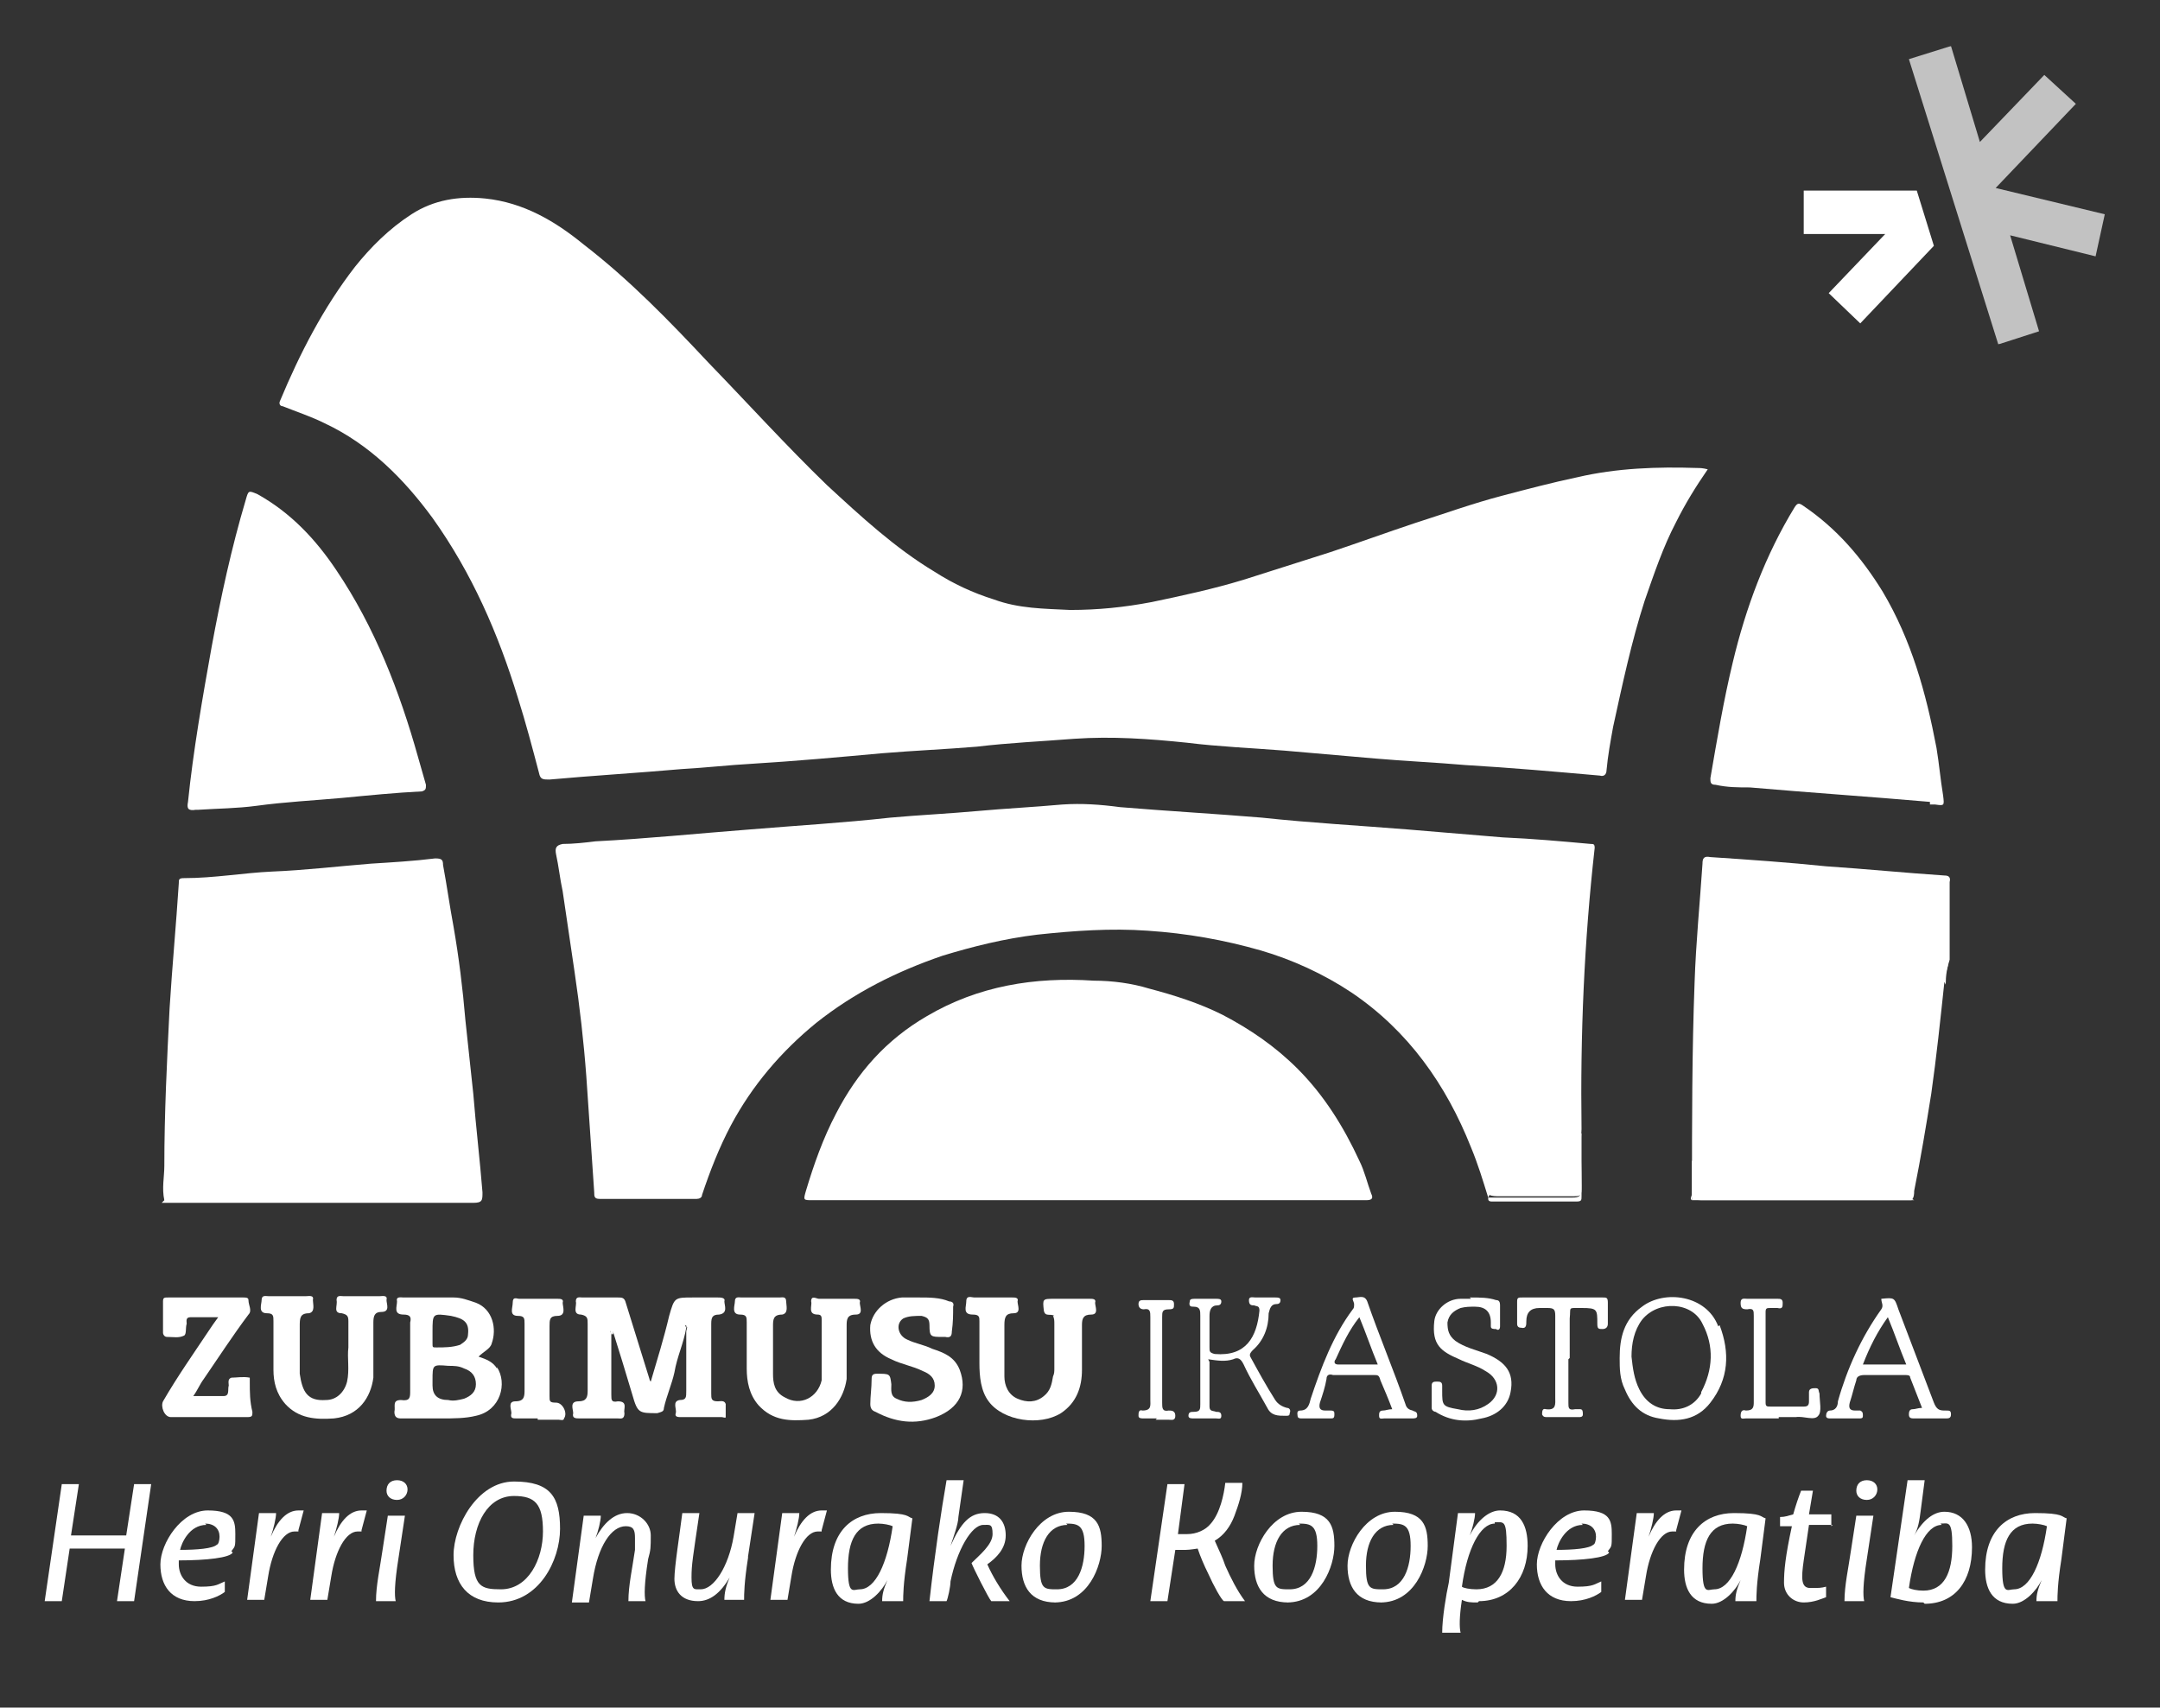
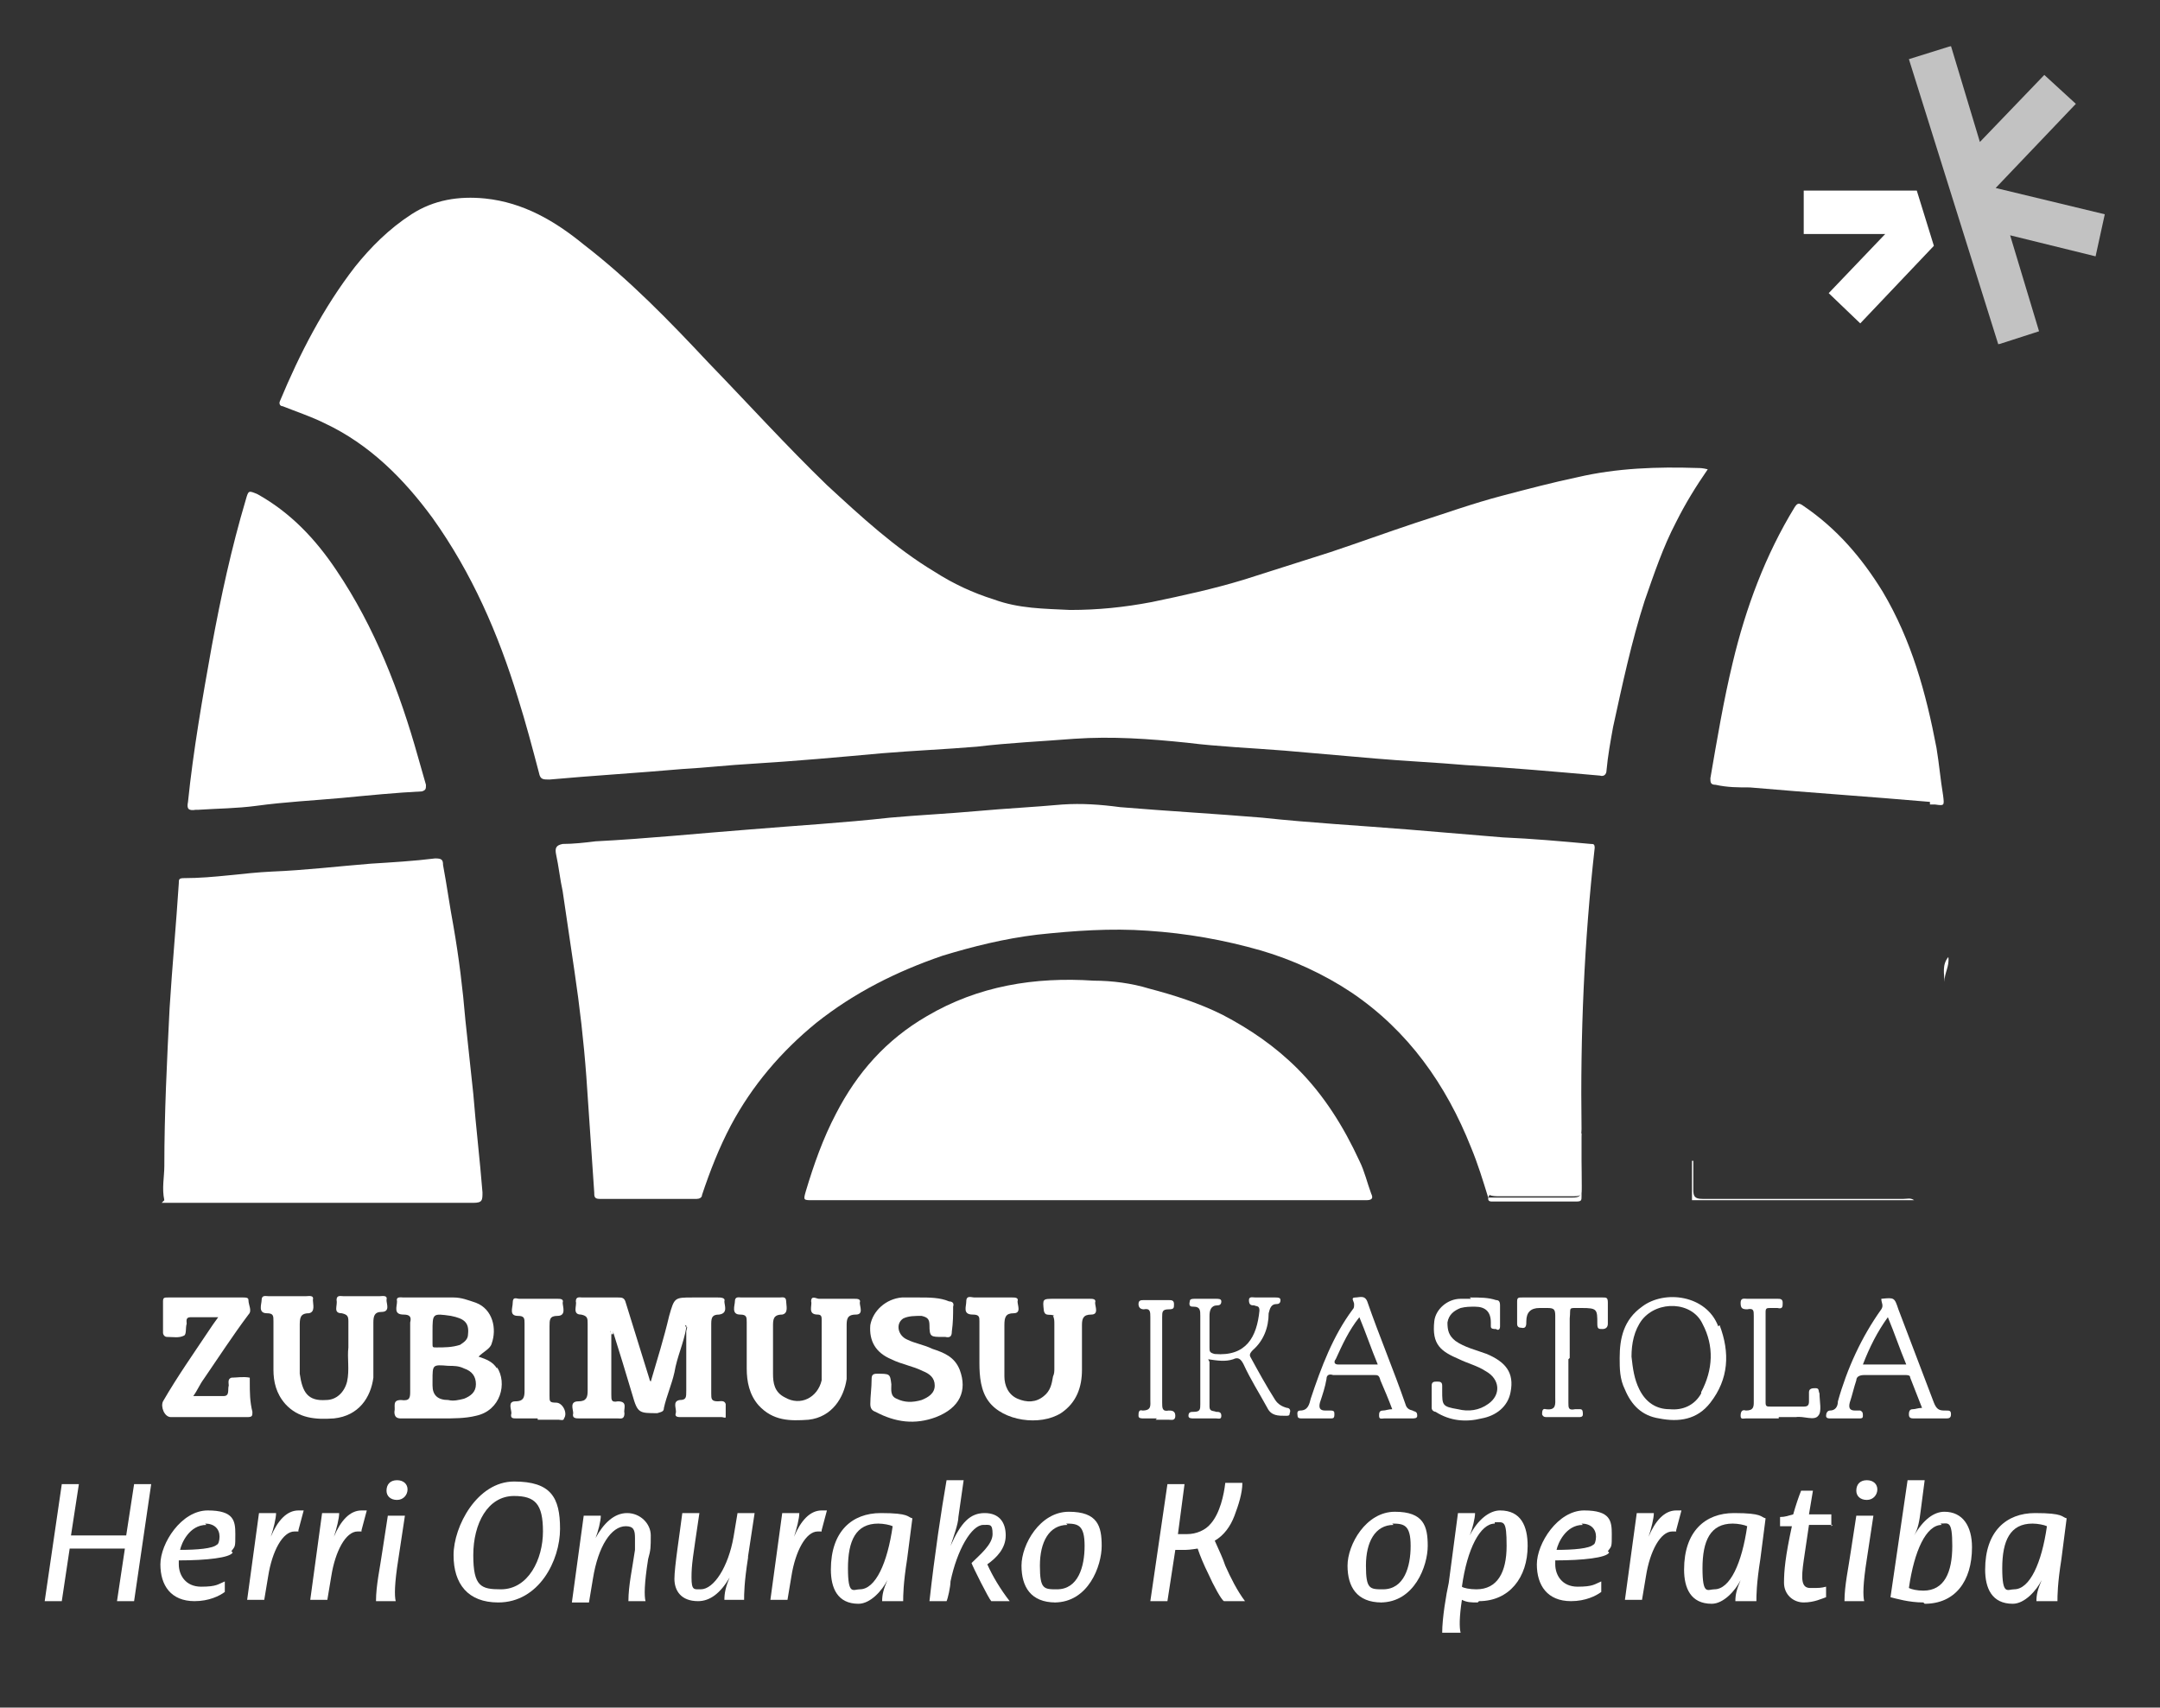
<svg xmlns="http://www.w3.org/2000/svg" id="Capa_1" version="1.1" viewBox="0 0 164.3 129.9">
  <rect x="0" y="0" width="164.3" height="129.9" fill="#333333" stroke="none" />
  <defs>
    <clipPath id="clippath">
      <rect x="137.2" y="3.5" width="23" height="22.7" style="fill: none;" />
    </clipPath>
    <clipPath id="clippath-1">
      <rect x="137.2" y="3.5" width="23" height="22.7" style="fill: none;" />
    </clipPath>
    <clipPath id="clippath-2">
      <rect x="143.3" y="1.8" width="18.7" height="24.6" style="fill: none;" />
    </clipPath>
  </defs>
  <g style="clip-path: url(#clippath);">
    <polygon points="137.2 17.8 143.4 17.8 139.1 22.3 141.5 24.6 147.1 18.7 145.8 14.5 137.2 14.5 137.2 17.8" style="fill: #fff;" />
    <g style="clip-path: url(#clippath-1);">
      <g style="opacity: .7;">
        <g style="clip-path: url(#clippath-2);">
          <polygon points="160.1 16.3 151.8 14.3 157.9 7.9 155.5 5.7 150.6 10.8 148.4 3.5 145.2 4.5 152 26.2 155.1 25.2 152.9 17.9 159.4 19.5 160.1 16.3" style="fill: #fff;" />
        </g>
      </g>
    </g>
  </g>
  <g>
    <g>
      <path d="M129.9,35.7c-.9,1.3-1.7,2.6-2.4,4-1,1.9-1.7,4-2.4,6-1,3.1-1.7,6.4-2.4,9.6-.2,1.1-.4,2.2-.5,3.3,0,.3-.2.5-.5.4-3.4-.3-6.8-.6-10.2-.8-2.3-.2-4.6-.3-6.9-.5-2.3-.2-4.6-.4-6.9-.6-2.5-.2-5-.3-7.4-.6-2.9-.3-5.7-.5-8.6-.3-2.5.2-4.9.3-7.4.6-2.4.2-4.8.3-7.2.5-3.3.3-6.6.6-9.9.8-1.8.1-3.5.3-5.3.4-3.4.3-6.8.5-10.1.8-.5,0-.7,0-.8-.5-.5-1.9-1-3.8-1.6-5.7-1.5-4.9-3.5-9.5-6.5-13.7-2.2-3-4.8-5.6-8.2-7.2-1-.5-2.2-.9-3.2-1.3-.2,0-.3-.2-.2-.4,1.5-3.6,3.3-7.1,5.7-10.2,1.2-1.5,2.6-2.9,4.3-4,1.7-1.1,3.6-1.4,5.6-1.2,2.9.3,5.3,1.7,7.5,3.5,3.5,2.7,6.5,5.8,9.5,9,3,3.1,5.9,6.3,9,9.3,2.6,2.4,5.2,4.8,8.2,6.6,1.4.9,2.9,1.6,4.5,2.1,1.9.7,3.8.7,5.8.8,2.1,0,4.1-.2,6.2-.6,2.4-.5,4.7-1,7-1.7,2.2-.7,4.4-1.4,6.6-2.1,2.1-.7,4.3-1.5,6.4-2.2,2.2-.7,4.4-1.5,6.7-2.1,1.9-.5,3.8-1,5.7-1.4,3-.7,6.1-.8,9.1-.7.2,0,.4,0,.8.1Z" style="fill: #fff;" />
      <path d="M113.2,91.1c-.4-1.3-.8-2.6-1.3-3.8-1.9-4.8-4.8-8.9-9.1-11.8-2.1-1.4-4.5-2.5-6.9-3.2-2.8-.8-5.6-1.3-8.6-1.5-2.8-.2-5.6,0-8.4.3-2.5.3-4.9.9-7.2,1.6-3.5,1.2-6.7,2.8-9.6,5.1-2.7,2.2-4.9,4.8-6.5,7.8-.9,1.7-1.6,3.5-2.2,5.3,0,.2-.2.3-.4.3-2.5,0-4.9,0-7.4,0-.4,0-.4-.2-.4-.5-.2-2.9-.4-5.9-.6-8.8-.2-2.7-.5-5.3-.9-8-.3-2-.6-4.1-.9-6.1-.2-.9-.3-1.9-.5-2.8-.1-.5,0-.7.5-.8.8,0,1.7-.1,2.5-.2,3.9-.2,7.8-.6,11.7-.9,3.6-.3,7.1-.5,10.7-.9,2.2-.2,4.4-.3,6.6-.5,2.2-.2,4.3-.3,6.5-.5,1.5-.1,2.9,0,4.4.2,3.6.3,7.2.5,10.8.8,3.7.4,7.4.6,11.1.9,2.4.2,4.8.4,7.2.6,2.3.1,4.5.3,6.7.5.2,0,.3,0,.3.3-.8,7.1-1.1,14.2-1,21.4,0,0,0,0,0,0-.1,1.4,0,2.9,0,4.3,0,.8,0,.8-.8.8-1.8,0-3.7,0-5.5,0-.2,0-.5,0-.7-.1Z" style="fill: #fff;" />
      <path d="M12.5,91.3c-.2-.9,0-1.8,0-2.6,0-4,.2-8,.4-12,.2-3.2.5-6.4.7-9.5,0-.3,0-.4.4-.4,2.3,0,4.5-.4,6.7-.5,2.5-.1,5-.4,7.5-.6,1.6-.1,3.3-.2,4.9-.4.5,0,.6.1.6.5.3,1.6.5,3.1.8,4.7.4,2.3.7,4.7.9,7.1.2,1.9.4,3.7.6,5.6.2,2.5.5,5,.7,7.5,0,.6,0,.8-.7.8-7.7,0-15.3,0-23,0-.2,0-.5,0-.7,0,.2-.1.4,0,.6,0,7.6,0,15.2,0,22.7,0,.2,0,.4,0,.4,0,0,0-.3,0-.5,0-7.5,0-15,0-22.5,0-.2,0-.5,0-.7,0Z" style="fill: #fff;" />
      <path d="M82.7,91.3c-7,0-14,0-20.9,0-.7,0-.7,0-.5-.7.6-2,1.3-4,2.3-5.9,1.6-3.1,3.8-5.6,6.9-7.4,3.9-2.3,8.2-3,12.7-2.7,1.4,0,2.9.2,4.2.6,1.9.5,3.8,1.1,5.6,2,2.1,1.1,4,2.4,5.7,4.1,2,2,3.5,4.4,4.7,7,.4.8.6,1.7.9,2.5.2.4,0,.5-.4.5-1.9,0-3.9,0-5.8,0h-15.4Z" style="fill: #fff;" />
-       <path d="M147.9,74.7c-.3,2.8-.6,5.7-1,8.5-.4,2.5-.8,4.9-1.3,7.4,0,.2,0,.5-.2.7-1.8,0-3.6,0-5.3,0-3.4,0-6.9,0-10.3,0-1.3,0-1.1,0-1.1-1.1,0-.4,0-.9,0-1.2,0,.7,0,1.5,0,2.3-.2-.1,0-.3,0-.5,0-5.4,0-10.8.2-16.1.1-3,.4-6,.6-9,0-.4.1-.6.6-.5,3,.2,5.9.4,8.8.7,3,.2,6,.5,9,.7.3,0,.5.1.4.5,0,2,0,3.9,0,5.9-.2.6-.3,1.2-.3,1.9Z" style="fill: #fff;" />
+       <path d="M147.9,74.7Z" style="fill: #fff;" />
      <path d="M15.2,61.6c-.1,0-.2,0-.3,0-.6.1-.7-.1-.6-.6.4-3.9,1.1-7.9,1.8-11.8.7-3.8,1.5-7.5,2.6-11.2.2-.7.2-.7.9-.4,2.5,1.4,4.4,3.4,6,5.8,2.9,4.3,4.8,9.2,6.2,14.2.2.7.4,1.4.6,2.1,0,.3,0,.4-.3.5-2,.1-4,.3-6.1.5-2.2.2-4.3.3-6.5.6-1.5.2-2.9.2-4.4.3,0,0,0,0,0,0Z" style="fill: #fff;" />
      <path d="M146.8,61c-4.6-.4-9.1-.7-13.7-1.1-.9,0-1.7,0-2.6-.2-.4,0-.4-.2-.4-.5.5-2.9,1-5.9,1.7-8.8,1-4.2,2.5-8.2,4.7-11.8.2-.3.3-.4.7-.1,2.5,1.7,4.4,3.9,6,6.5,2.2,3.7,3.3,7.7,4.1,11.9.2,1.2.3,2.4.5,3.6.1.8.1.8-.6.7-.1,0-.2,0-.4,0,0,0,0,0,0,0Z" style="fill: #fff;" />
      <path d="M52.2,101c-.2,1.2-.7,2.2-.9,3.4-.2.9-.6,1.8-.8,2.7,0,.3-.2.3-.5.4-1.4,0-1.5,0-1.9-1.4-.5-1.7-1-3.3-1.5-4.9-.3,0-.1.2-.1.3,0,1.5,0,3.1,0,4.6,0,.4,0,.6.5.5.8,0,.4.6.5.9,0,.5-.3.4-.5.4-1,0-1.9,0-2.9,0-.3,0-.6,0-.5-.4,0-.3-.3-.9.4-.9.6,0,.7-.3.7-.8,0-1.7,0-3.4,0-5.1,0-.4,0-.6-.5-.7-.7,0-.3-.7-.4-1,0-.4.3-.3.5-.3.9,0,1.8,0,2.7,0,.3,0,.5,0,.6.4.6,1.9,1.2,3.9,1.8,5.8,0,0,0,.1.1.2.5-1.7,1-3.3,1.4-5,.4-1.4.4-1.4,1.8-1.4.6,0,1.3,0,1.9,0,.2,0,.6,0,.5.3,0,.3.3.9-.4,1-.5,0-.6.2-.6.7,0,1.8,0,3.5,0,5.3,0,.4,0,.6.5.6.2,0,.5-.1.6.2,0,.3,0,.7,0,1,0,.1-.2,0-.3,0-1,0-2.1,0-3.1,0-.2,0-.5,0-.4-.3.1-.3-.3-.9.3-1,.5,0,.5-.2.5-.7,0-1.5,0-3,0-4.5,0-.2.2-.4-.1-.5Z" style="fill: #fff;" />
      <path d="M80.2,100.1c-.3-.2-.7.1-.8-.4-.1-.9-.1-.9.8-.9.9,0,1.8,0,2.7,0,.2,0,.5,0,.4.3,0,.3.3.9-.3.9-.6,0-.7.3-.7.8,0,1.1,0,2.3,0,3.4,0,1.3-.4,2.5-1.6,3.3-1.6,1-4.4.6-5.5-.9-.6-.8-.7-1.9-.7-2.9,0-1.1,0-2.1,0-3.2,0-.3,0-.5-.5-.5-.8,0-.5-.6-.5-1,0-.5.4-.3.6-.3,1,0,1.9,0,2.9,0,.2,0,.5,0,.4.3,0,.3.3.9-.3.9-.6,0-.7.3-.7.9,0,1.3,0,2.6,0,3.9,0,.7.3,1.4,1,1.7.7.3,1.4.3,2-.2.5-.4.6-.9.7-1.5.1-.2.1-.4.1-.6,0-1.1,0-2.3,0-3.4,0-.2,0-.4-.1-.6Z" style="fill: #fff;" />
      <path d="M62.5,102.5c0-.7,0-1.4,0-2.1,0-.2,0-.4-.3-.4-.8,0-.4-.7-.5-1,0-.5.4-.2.6-.2.9,0,1.8,0,2.7,0,.2,0,.5,0,.4.3,0,.3.3.9-.3.9-.7,0-.7.4-.7.9,0,1.3,0,2.7,0,4-.2,1.4-1.1,2.9-2.9,3.1-1.4.1-2.7.1-3.8-1.1-.7-.8-.9-1.8-.9-2.8,0-1.2,0-2.4,0-3.5,0-.4,0-.6-.5-.6-.7,0-.4-.7-.4-1,0-.4.3-.3.5-.3,1,0,1.9,0,2.9,0,.2,0,.5-.1.5.3,0,.3.2.9-.3,1-.7,0-.7.4-.7.9,0,1.2,0,2.4,0,3.6,0,.7.1,1.4.9,1.8,1.2.7,2.5,0,2.8-1.3,0-.1,0-.2,0-.4,0-.7,0-1.4,0-2.2h0Z" style="fill: #fff;" />
      <path d="M26.5,102.6c0-.8,0-1.4,0-2.1,0-.4-.1-.5-.5-.6-.7,0-.3-.6-.4-1,0-.4.3-.3.5-.3.9,0,1.9,0,2.8,0,.2,0,.6-.1.5.3,0,.3.3.9-.4.9-.5,0-.6.3-.6.8,0,1.4,0,2.8,0,4.2-.2,1.5-1.1,2.9-3,3.1-1.4.1-2.7,0-3.7-1.1-.7-.8-.9-1.7-.9-2.6,0-1.2,0-2.4,0-3.7,0-.4,0-.6-.5-.6-.7,0-.4-.7-.4-1,0-.4.3-.3.5-.3,1,0,1.9,0,2.9,0,.2,0,.6-.1.5.3,0,.3.2.9-.3,1-.7,0-.7.4-.7,1,0,1.2,0,2.4,0,3.6.2,1.4.6,2.1,2,2,.8,0,1.4-.6,1.6-1.4.2-.9,0-1.8.1-2.6Z" style="fill: #fff;" />
      <path d="M14.7,106.2c.8,0,1.5,0,2.3,0,.5,0,.3-.5.4-.8,0-.2-.1-.5.2-.6.4,0,.9-.1,1.4,0,0,0,0,.2,0,.3,0,.8,0,1.5.2,2.3,0,.3,0,.4-.4.4-1.9,0-3.9,0-5.8,0-.5,0-.8-.8-.6-1.2,1.1-1.9,2.3-3.6,3.5-5.4.2-.3.4-.6.7-1-.8,0-1.4,0-2.1,0-.4,0-.3.3-.3.5-.1.3,0,.8-.2.9-.4.2-.8.1-1.3.1-.2,0-.3-.2-.3-.3,0-.8,0-1.6,0-2.4,0-.3.1-.3.4-.3,1.9,0,3.8,0,5.7,0,.2,0,.4,0,.4.2,0,.4.3.8,0,1.1-1.2,1.6-2.3,3.3-3.4,4.9-.3.4-.5.9-.8,1.3Z" style="fill: #fff;" />
      <path d="M69.9,98.7c.8,0,1.6,0,2.3.3.2,0,.4.1.3.4,0,.6,0,1.2-.1,1.9,0,.3-.1.5-.5.4,0,0-.2,0-.2,0-.9,0-1,0-1-.9,0-.5-.2-.6-.6-.7-.5,0-1,0-1.4.2-.6.4-.4,1.3.3,1.6.6.3,1.3.4,1.9.7.9.3,1.7.6,2.1,1.6.6,1.6,0,2.9-1.8,3.6-1.6.6-3.1.4-4.6-.4-.3-.1-.4-.3-.4-.6,0-.6.1-1.2.1-1.9,0-.3.1-.4.4-.4,1,0,1,0,1.1.8,0,.4-.1.9.4,1.1.6.3,1.2.3,1.9.1.5-.2,1-.5,1-1.1,0-.6-.4-.9-.9-1.1-.8-.4-1.6-.5-2.4-.9-1.2-.5-1.7-1.4-1.6-2.6.2-1.1,1.2-2,2.4-2.1.3,0,.7,0,1.1,0Z" style="fill: #fff;" />
      <path d="M40.9,107.9c-.5,0-1.1,0-1.6,0-.3,0-.5,0-.4-.4,0-.3-.3-.9.3-.9.7,0,.7-.4.7-.9,0-1.7,0-3.4,0-5,0-.4,0-.6-.5-.6-.7,0-.4-.6-.4-1,0-.5.3-.3.5-.3,1,0,1.9,0,2.9,0,.2,0,.5,0,.4.3,0,.3.3,1-.4,1-.6,0-.6.3-.6.8,0,1.8,0,3.5,0,5.3,0,.4,0,.5.5.5.5,0,.9.8.6,1.2,0,.2-.3.1-.4.1-.5,0-1.1,0-1.6,0Z" style="fill: #fff;" />
      <path d="M111.8,98.7c.8,0,1.4,0,2,.2.2,0,.3.1.3.4,0,.5,0,1.1,0,1.6,0,.3-.2.3-.3.2-.2,0-.4,0-.4-.2,0-.1,0-.2,0-.3q0-1.2-1.2-1.2c-.4,0-.7,0-1.1.1-.5.2-.9.5-1,1.1,0,.6.1,1,.6,1.4.7.5,1.6.7,2.4,1,1.4.6,2.1,1.4,1.8,2.9-.2,1.1-1.1,1.8-2.2,2-1.2.3-2.4.2-3.5-.5-.1,0-.3-.1-.3-.3,0-.6,0-1.2,0-1.7,0-.3.2-.3.4-.3.2,0,.4,0,.4.3,0,.1,0,.2,0,.4,0,1.1,0,1.2,1.2,1.4.8.2,1.6.1,2.3-.4,1-.7.9-1.9-.2-2.5-.6-.4-1.4-.6-2-.9-1.4-.6-2.1-1.1-1.9-2.9.1-.9,1-1.7,2-1.7.3,0,.6,0,.8,0Z" style="fill: #fff;" />
      <path d="M92,103.6c0,1.1,0,2.3,0,3.4,0,.4.3.3.5.4.2,0,.4,0,.4.3,0,.3-.2.2-.4.2-.6,0-1.1,0-1.7,0-.2,0-.4,0-.4-.2,0-.3.2-.3.4-.3.5,0,.5-.2.5-.6,0-2.2,0-4.5,0-6.7,0-.4,0-.7-.5-.7-.2,0-.4,0-.3-.4,0-.2.2-.2.4-.2.5,0,1.1,0,1.6,0,.2,0,.4,0,.4.2,0,.2-.1.3-.3.3-.5,0-.6.4-.6.8,0,.8,0,1.6,0,2.4,0,.3,0,.4.4.5,2.4.2,3.2-1.3,3.4-3.3,0-.4-.2-.3-.4-.4-.2,0-.4,0-.4-.4,0-.3.3-.2.5-.2.5,0,1,0,1.5,0,.2,0,.4,0,.4.2,0,.2-.1.3-.3.3-.4,0-.5.3-.6.7,0,1.1-.4,2.1-1.2,2.8-.1.1-.3.3-.2.5.6,1.1,1.2,2.2,1.9,3.3.2.3.5.5.9.6.2,0,.3.2.2.4,0,.2-.1.2-.3.2-.6,0-1.1,0-1.4-.6-.6-1.1-1.3-2.2-1.8-3.3-.2-.4-.4-.6-.8-.4-.6.2-1.2.1-1.9,0Z" style="fill: #fff;" />
      <path d="M119.3,103.4c0,1.1,0,2.2,0,3.3,0,.4,0,.6.5.5.1,0,.2,0,.4,0,.2,0,.2.2.2.4,0,.2-.2.2-.3.2-.8,0-1.6,0-2.4,0-.2,0-.3,0-.4-.2,0-.2,0-.5.3-.4.8.1.7-.4.7-.9,0-2.1,0-4.1,0-6.2,0-.5-.1-.6-.6-.6-.2,0-.4,0-.6,0q-1,0-1,1c0,.3,0,.6-.4.5-.2,0-.3-.1-.3-.3,0-.6,0-1.1,0-1.7,0-.3.1-.3.4-.3,2,0,4.1,0,6.1,0,.3,0,.4,0,.4.4,0,.5,0,1.1,0,1.6,0,.3-.2.4-.4.4-.3,0-.4,0-.4-.4,0-1.1,0-1.2-1.2-1.2-1.1,0-.8-.1-.9.8,0,1,0,2,0,3Z" style="fill: #fff;" />
      <path d="M135.3,107.9c-.8,0-1.7,0-2.5,0-.2,0-.4.1-.4-.2,0-.3.1-.5.4-.4.6,0,.6-.3.6-.7,0-2.2,0-4.3,0-6.5,0-.4,0-.6-.5-.5-.4,0-.5-.1-.5-.5,0-.4.3-.3.5-.3.8,0,1.5,0,2.3,0,.2,0,.4,0,.4.3,0,.3,0,.5-.4.4-.2,0-.3,0-.5,0-.3,0-.4,0-.4.3,0,2.3,0,4.6,0,6.9,0,.3.1.3.4.3.8,0,1.7,0,2.5,0,.3,0,.4-.1.4-.4,0-.2,0-.4,0-.7,0-.3.3-.3.5-.3.3,0,.2.2.3.4,0,0,0,0,0,0,0,.6.2,1.4-.1,1.7-.3.4-1.1,0-1.7.1-.4,0-.9,0-1.3,0Z" style="fill: #fff;" />
      <path d="M88,107.9c-.3,0-.7,0-1,0-.2,0-.4,0-.4-.2,0-.2,0-.5.3-.4.7,0,.6-.4.6-.8,0-2.1,0-4.2,0-6.3,0-.4,0-.7-.5-.6-.3,0-.4-.2-.4-.4,0-.3.2-.3.4-.3.6,0,1.3,0,1.9,0,.2,0,.4,0,.4.3,0,.3,0,.4-.4.4-.5,0-.5.2-.5.6,0,2.2,0,4.3,0,6.5,0,.4,0,.7.5.6.2,0,.5,0,.5.4,0,.4-.3.3-.5.3-.3,0-.7,0-1,0Z" style="fill: #fff;" />
      <path d="M128.7,91.3v-3s0,0,.1,0c0,.7,0,1.5,0,2.2,0,.5.1.7.7.7,5.1,0,10.2,0,15.3,0,.3,0,.5-.1.8.1-.2,0-.3,0-.5,0-5.3,0-10.5,0-15.8,0-.2,0-.4,0-.5,0Z" style="fill: #fff;" />
      <path d="M113.2,91.1c2.1,0,4.3,0,6.4,0,.5,0,.7-.1.6-.6,0-1.2,0-2.5,0-3.7,0-.2,0-.5.1-.6,0,1.6,0,3.2,0,4.8,0,.3,0,.4-.4.4-2.1,0-4.3,0-6.4,0-.1,0-.3,0-.3-.2Z" style="fill: #fff;" />
      <path d="M80.2,100.1c.2,0,.3,0,.3.3,0,1.3,0,2.6,0,3.9,0,.2,0,.3-.2.4,0-1.5,0-3.1,0-4.6Z" style="fill: #fff;" />
      <path d="M147.9,74.7c0-.6-.2-1.3.3-1.9.1.7-.3,1.2-.3,1.9Z" style="fill: #fff;" />
      <path d="M46.5,101.5c-.1-.2-.1-.4,0-.6.2,0,.2.2.2.3-.1,0,0,.2-.1.3Z" style="fill: #fff;" />
      <path d="M52.2,101c0,0,0-.2.1-.2,0,0,.1,0,.1,0,0,.2,0,.4,0,.6,0-.1,0-.4-.1-.5Z" style="fill: #fff;" />
      <path d="M12.5,91.3c.1-.2.3-.1.5-.1,7.8,0,15.6,0,23.3,0,0,0,.2,0,.2.1H12.5h0Z" style="fill: #fff;" />
      <path d="M37.8,104.1c-.3-.5-.8-.7-1.4-.9.4-.4.9-.6,1-1,.4-1.1.1-2.6-1.2-3.1-.6-.2-1.1-.4-1.7-.4-1.3,0-2.6,0-3.8,0-.2,0-.6-.1-.5.3,0,.4-.3,1,.5,1,.5,0,.6.2.5.6,0,1.7,0,3.4,0,5.2,0,.5,0,.8-.7.7-.7,0-.4.5-.5.9,0,.4.2.5.5.5,1,0,2.1,0,3.1,0,.9,0,1.8,0,2.6-.2,1.9-.4,2.4-2.5,1.6-3.7ZM32.9,102.2c0-.3,0-.6,0-.9,0-1.4,0-1.4,1.4-1.2,1,.2,1.4.5,1.3,1.4,0,.4-.3.6-.6.8-.6.2-1.2.2-1.8.2-.3,0-.3,0-.3-.3ZM35.3,106.4c-.4.1-.8.2-1.2.1q-1.2,0-1.2-1.1v-.4c0-1.2,0-1.2,1.2-1.1.4,0,.8,0,1.2.2.6.2.9.6.9,1.2,0,.6-.4.9-.9,1.1Z" style="fill: #fff;" />
      <path d="M130.7,100.9c-.9-2.4-4.1-2.8-5.8-1.5-1.4,1-1.7,2.4-1.7,3.9,0,.8,0,1.6.4,2.4.5,1.2,1.3,2,2.6,2.2,1.5.3,2.9.1,3.9-1.2,1.4-1.8,1.5-3.8.7-5.9ZM129.4,106c-.5.9-1.4,1.3-2.4,1.2-1,0-1.8-.5-2.3-1.5-.4-.8-.5-1.6-.6-2.5,0-1,.2-2,.8-2.8,1.2-1.5,3.8-1.4,4.6.3.9,1.7.8,3.5-.1,5.2Z" style="fill: #fff;" />
      <path d="M147.9,107.3c-.4,0-.6-.1-.8-.6-.9-2.4-1.8-4.7-2.7-7.1-.3-.9-.3-.9-1.3-.8,0,.3.2.5,0,.8-1.5,2.1-2.6,4.5-3.3,7,0,.4-.2.7-.6.7-.2,0-.3.2-.3.4,0,.2.2.2.3.2.7,0,1.5,0,2.2,0,.2,0,.3,0,.3-.2,0-.2,0-.3-.2-.4-.1,0-.3,0-.4,0-.4,0-.5-.2-.4-.6.2-.6.3-1.1.5-1.7,0-.3.3-.4.6-.4,1,0,2.1,0,3.1,0,.2,0,.4,0,.4.2.3.8.6,1.5.9,2.3-.3,0-.5.1-.7.1-.2,0-.3.1-.3.4,0,.3.2.3.4.3.8,0,1.6,0,2.4,0,.2,0,.4,0,.4-.3,0-.3-.1-.3-.4-.3ZM141.7,103.8c.5-1.3,1.1-2.5,1.9-3.6.5,1.2.9,2.4,1.4,3.6h-3.3Z" style="fill: #fff;" />
      <path d="M107.6,107.3c-.3,0-.6-.1-.7-.5-.9-2.6-2-5.2-2.9-7.8-.2-.5-.6-.3-.9-.3-.4,0-.1.3-.1.5,0,.2,0,.3-.1.4-1.5,2-2.4,4.4-3.2,6.8-.1.4-.2.9-.8.9-.3,0-.2.3-.2.4,0,.2.2.2.3.2.7,0,1.5,0,2.2,0,.2,0,.3,0,.3-.3,0-.2,0-.3-.3-.3-.1,0-.2,0-.4,0-.4,0-.5-.2-.4-.6.2-.6.4-1.2.5-1.8,0-.3.2-.4.5-.3,1,0,2.1,0,3.1,0,.3,0,.4,0,.5.4.3.7.6,1.4.9,2.2-.3,0-.5.1-.7.1-.3,0-.3.2-.3.4,0,.3.2.2.4.2.7,0,1.4,0,2.1,0,.2,0,.4,0,.4-.2,0-.3-.1-.3-.4-.4ZM101.8,103.8c-.4,0-.3-.3-.2-.4.5-1.1,1-2.2,1.8-3.2.5,1.2.9,2.4,1.4,3.6-1,0-2,0-3,0Z" style="fill: #fff;" />
    </g>
    <g>
      <path d="M10.2,121.8h-1.3l.6-4h-4.2l-.6,4h-1.3l1.3-8.9h1.3l-.6,3.9h4.2l.6-3.9h1.3l-1.3,8.9Z" style="fill: #fff;" />
      <path d="M17.7,118.1c-.2.4-2,.6-4.1.6,0,0,0,.2,0,.3,0,.8.5,1.7,1.7,1.7s1.3-.2,1.8-.4v.8c-.4.3-1.2.7-2.3.7-1.8,0-2.6-1.2-2.6-2.8s1.6-4.1,3.6-4.1,2.1.8,2.1,1.8,0,.9-.3,1.3ZM15.7,116c-1.3,0-1.9,1.4-2,1.9,1.3,0,2.5-.1,2.8-.4.1,0,.2-.3.2-.6,0-.6-.4-1-1.1-1Z" style="fill: #fff;" />
      <path d="M22.7,116.5c-.1,0-.2,0-.3,0-.9,0-1.7,1.5-2,3.4l-.3,1.8h-1.3l.9-6.6h1.3c0,.4-.2,1.2-.4,1.8h0c.5-1.2,1.2-2,2.1-2s.2,0,.4,0l-.4,1.5Z" style="fill: #fff;" />
      <path d="M27.5,116.5c-.1,0-.2,0-.3,0-.9,0-1.7,1.5-2,3.4l-.3,1.8h-1.3l.9-6.6h1.3c0,.4-.2,1.2-.4,1.8h0c.5-1.2,1.2-2,2.1-2s.2,0,.4,0l-.4,1.5Z" style="fill: #fff;" />
      <path d="M28.6,121.8c0-1.2.3-2.5.5-3.9l.4-2.6h1.3l-.5,3.3c-.3,1.9-.3,2.8-.2,3.2h-1.4ZM29.4,113.4c0-.5.3-.8.8-.8s.8.3.8.7-.3.8-.8.8-.8-.3-.8-.7Z" style="fill: #fff;" />
      <path d="M37.9,121.9c-2.3,0-3.4-1.4-3.4-3.6s1.8-5.6,4.6-5.6,3.5,1.2,3.5,3.6-1.6,5.6-4.7,5.6ZM39.1,113.8c-2,0-3.1,2.1-3.1,4.5s.6,2.6,2.1,2.6c2.1,0,3.2-2.3,3.2-4.4s-.6-2.7-2.2-2.7Z" style="fill: #fff;" />
      <path d="M47.8,121.8c0-1.2.3-2.5.5-3.9,0-.4,0-.6,0-.9,0-.6-.1-.9-.7-.9-1.1,0-2.1,1.5-2.5,4l-.3,1.8h-1.3l.9-6.6h1.3c0,.4-.2,1.2-.4,1.7h0c.6-1.1,1.4-1.9,2.4-1.9s1.8.8,1.8,1.7,0,1.1-.2,1.8c-.3,1.9-.3,2.8-.2,3.2h-1.4Z" style="fill: #fff;" />
      <path d="M56.9,118.5c-.3,1.9-.3,2.8-.3,3.2h-1.5c0-.5.1-1,.4-1.7h0c-.7,1.2-1.5,1.8-2.4,1.8-1.3,0-1.8-.8-1.8-1.7s.4-3.4.6-5h1.3c-.5,3.4-.6,3.9-.6,4.9s.2.9.7.9c1,0,2.1-1.7,2.5-4l.3-1.8h1.3l-.5,3.3Z" style="fill: #fff;" />
      <path d="M62.5,116.5c-.1,0-.2,0-.3,0-.9,0-1.7,1.5-2,3.4l-.3,1.8h-1.3l.9-6.6h1.3c0,.4-.2,1.2-.4,1.8h0c.5-1.2,1.2-2,2.1-2s.2,0,.4,0l-.4,1.5Z" style="fill: #fff;" />
      <path d="M67.1,121.8c0-.5.1-.9.4-1.6h0c-.4.8-1.3,1.8-2.2,1.8-1.6,0-2.1-1.2-2.1-2.6,0-2.9,1.6-4.3,3.8-4.3s2,.3,2.4.4l-.4,3.1c-.3,1.9-.3,2.8-.3,3.2h-1.5ZM66.8,115.9c-1.7,0-2.3,1.3-2.3,3.4s.4,1.6.9,1.6c1.2,0,2.1-2,2.5-4.8-.2-.1-.7-.2-1.1-.2Z" style="fill: #fff;" />
      <path d="M75.1,119c.4.9,1,1.9,1.7,2.8-.2,0-.6,0-.9,0-.2,0-.5,0-.5,0-.2-.2-1.4-2.6-1.5-2.9.6-.6,1.6-1.4,1.6-2.2s-.2-.7-.7-.7c-.9,0-2,1.9-2.5,4.3,0,.4-.2,1.3-.3,1.5h-1.3c.4-3.6.9-6.9,1.3-9.2h1.3l-.4,2.8c0,.5-.4,1.6-.6,2.2h0c.8-1.8,1.5-2.5,2.6-2.5s1.6.7,1.6,1.7-.7,1.7-1.4,2.2Z" style="fill: #fff;" />
      <path d="M80.3,121.9c-1.9,0-2.6-1.2-2.6-2.8s1.4-4.1,3.6-4.1,2.5,1.1,2.5,2.6-1,4.3-3.6,4.3ZM81.2,116c-1.4,0-2.1,1.3-2.1,3.1s.3,1.8,1.3,1.8c1.6,0,2.1-1.7,2.1-3.3s-.5-1.7-1.4-1.7Z" style="fill: #fff;" />
      <path d="M93.6,121.8c-.2,0-.4,0-.5,0-.2-.1-.8-1.2-1.2-2.1-.3-.6-.6-1.3-.8-1.9,0,0-.6.1-.9.1s-.5,0-.8,0l-.6,3.9h-1.3l1.3-8.9h1.3l-.5,3.8c.1,0,.5,0,.7,0,.7,0,1.4-.3,1.8-.8.7-.8,1-2.2,1.1-3.1h1.3c0,.8-.3,1.7-.6,2.5-.3.8-.8,1.5-1.5,1.9.4.9.6,1.3.8,1.9.4.9.9,1.9,1.5,2.7-.3,0-.8,0-1.2,0Z" style="fill: #fff;" />
-       <path d="M98,121.9c-1.9,0-2.6-1.2-2.6-2.8s1.4-4.1,3.6-4.1,2.5,1.1,2.5,2.6-1,4.3-3.6,4.3ZM98.9,116c-1.4,0-2.1,1.3-2.1,3.1s.3,1.8,1.3,1.8c1.6,0,2.1-1.7,2.1-3.3s-.5-1.7-1.4-1.7Z" style="fill: #fff;" />
      <path d="M105.1,121.9c-1.9,0-2.6-1.2-2.6-2.8s1.4-4.1,3.6-4.1,2.5,1.1,2.5,2.6-1,4.3-3.6,4.3ZM106,116c-1.4,0-2.1,1.3-2.1,3.1s.3,1.8,1.3,1.8c1.6,0,2.1-1.7,2.1-3.3s-.5-1.7-1.4-1.7Z" style="fill: #fff;" />
      <path d="M112.4,121.9c-.5,0-.8,0-1.2-.2-.2,1.3-.2,2.1-.1,2.5h-1.4c0-1.1.3-2.9.5-3.8l.7-5.3h1.3c0,.4-.2,1.2-.4,1.7h0c.6-1.2,1.5-1.9,2.3-1.9,1.6,0,2.1,1.2,2.1,2.7,0,2.4-1.4,4.2-3.7,4.2ZM113.7,115.9c-1.1,0-2.1,1.9-2.5,4.8.1.1.6.2,1.1.2,1.6,0,2.3-1.3,2.3-3.3s-.2-1.8-.9-1.8Z" style="fill: #fff;" />
      <path d="M122.4,118.1c-.2.4-2,.6-4.1.6,0,0,0,.2,0,.3,0,.8.5,1.7,1.7,1.7s1.3-.2,1.8-.4v.8c-.4.3-1.2.7-2.3.7-1.8,0-2.6-1.2-2.6-2.8s1.6-4.1,3.6-4.1,2.1.8,2.1,1.8,0,.9-.3,1.3ZM120.4,116c-1.3,0-1.9,1.4-2,1.9,1.3,0,2.5-.1,2.8-.4.1,0,.2-.3.2-.6,0-.6-.4-1-1.1-1Z" style="fill: #fff;" />
      <path d="M127.5,116.5c-.1,0-.2,0-.3,0-.9,0-1.7,1.5-2,3.4l-.3,1.8h-1.3l.9-6.6h1.3c0,.4-.2,1.2-.4,1.8h0c.5-1.2,1.2-2,2.1-2s.2,0,.4,0l-.4,1.5Z" style="fill: #fff;" />
      <path d="M132,121.8c0-.5.1-.9.4-1.6h0c-.4.8-1.3,1.8-2.2,1.8-1.6,0-2.1-1.2-2.1-2.6,0-2.9,1.6-4.3,3.8-4.3s2,.3,2.4.4l-.4,3.1c-.3,1.9-.3,2.8-.3,3.2h-1.5ZM131.8,115.9c-1.7,0-2.3,1.3-2.3,3.4s.4,1.6.9,1.6c1.2,0,2.1-2,2.5-4.8-.2-.1-.7-.2-1.1-.2Z" style="fill: #fff;" />
      <path d="M139.4,116c-.7,0-1.1,0-1.8,0l-.4,2.7c-.2,1.4-.2,2.1.5,2.1s.8,0,1.2-.1v.8c-.3.1-.9.4-1.7.4s-1.5-.6-1.5-1.5.1-2,.6-4.3h-.9c0,0,0-.7,0-.7.4,0,.6-.1,1-.2.2-.7.4-1.3.6-1.8h.9c0,0-.3,1.8-.3,1.8h1.7c0,0,0,.9,0,.9Z" style="fill: #fff;" />
      <path d="M140.3,121.8c0-1.2.3-2.5.5-3.9l.4-2.6h1.3l-.5,3.3c-.3,1.9-.3,2.8-.2,3.2h-1.4ZM141.2,113.4c0-.5.3-.8.8-.8s.8.3.8.7-.3.8-.8.8-.8-.3-.8-.7Z" style="fill: #fff;" />
      <path d="M146.3,121.9c-1.1,0-2.1-.3-2.5-.4l1.3-8.9h1.3l-.3,2.3c-.1.8-.2,1.4-.5,1.9h0c.7-1.2,1.5-1.8,2.3-1.8,1.4,0,2.1,1.1,2.1,2.7,0,2.6-1.3,4.3-3.6,4.3ZM147.7,116c-1.2,0-2.1,2-2.5,4.8.2.1.6.2,1.1.2,1.6,0,2.2-1.4,2.2-3.4s-.3-1.7-.9-1.7Z" style="fill: #fff;" />
      <path d="M154.9,121.8c0-.5.1-.9.4-1.6h0c-.4.8-1.3,1.8-2.2,1.8-1.6,0-2.1-1.2-2.1-2.6,0-2.9,1.6-4.3,3.8-4.3s2,.3,2.4.4l-.4,3.1c-.3,1.9-.3,2.8-.3,3.2h-1.5ZM154.6,115.9c-1.7,0-2.3,1.3-2.3,3.4s.4,1.6.9,1.6c1.2,0,2.1-2,2.5-4.8-.2-.1-.7-.2-1.1-.2Z" style="fill: #fff;" />
    </g>
  </g>
</svg>